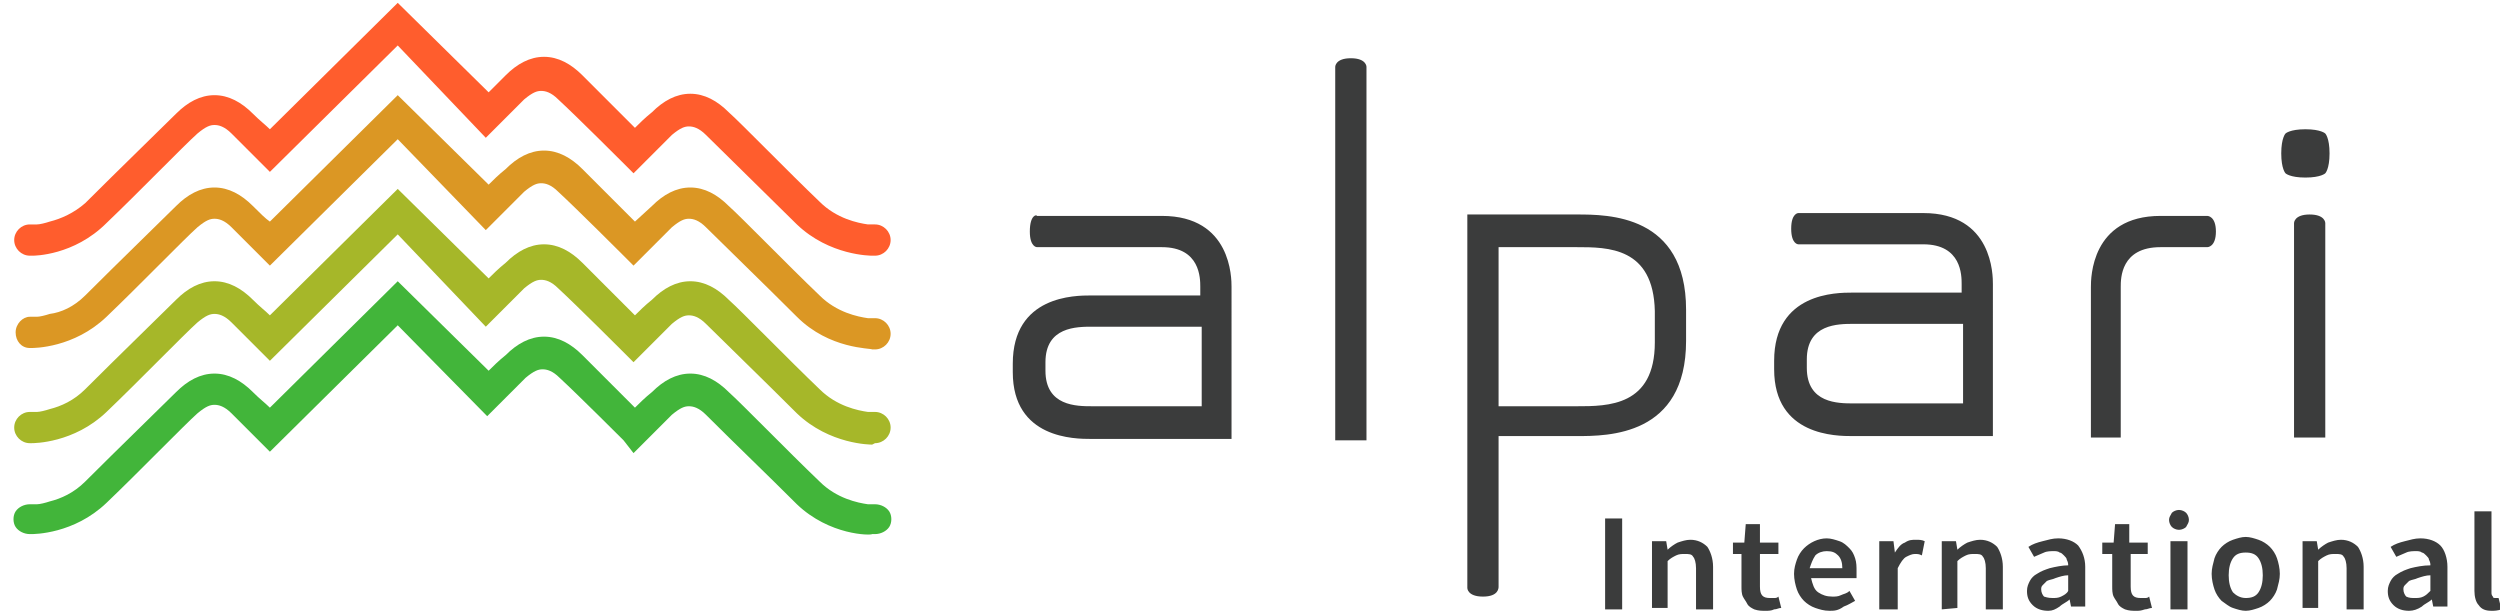
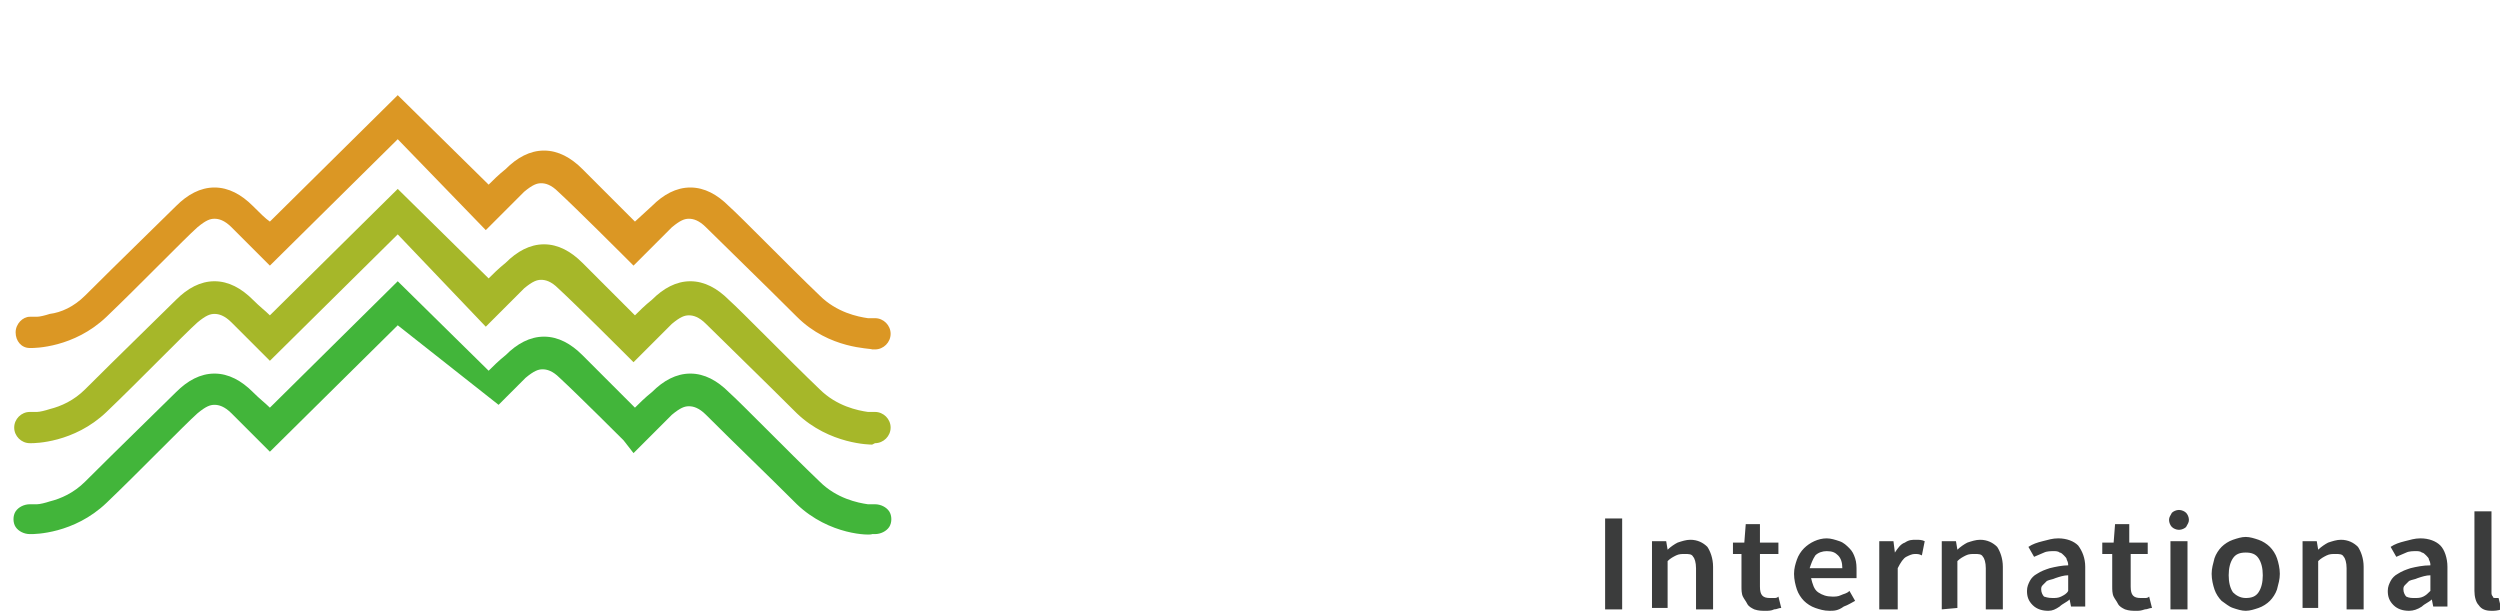
<svg xmlns="http://www.w3.org/2000/svg" version="1.1" id="Layer_1" x="0px" y="0px" viewBox="0 0 176 43" style="enable-background:new 0 0 176 43;" xml:space="preserve">
  <style type="text/css"> .st0{fill:#3B3C3C;} .st1{fill:#42B53A;} .st2{fill:#A6B729;} .st3{fill:#DB9724;} .st4{fill:#FF5D2D;} </style>
  <title>Group</title>
  <desc>Created with Sketch.</desc>
  <g id="Design">
    <g id="TABLE-v2" transform="translate(-72, -334)">
      <g transform="translate(15, 88)">
        <g id="Row">
          <g transform="translate(0, 228)">
            <g id="Group" transform="translate(57, 18)">
-               <path id="Shape" class="st0" d="M164,10.8c0,1.1-0.3,1.4-0.3,1.4s-0.3,0.3-1.4,0.3c-1.1,0-1.4-0.3-1.4-0.3s-0.3-0.3-0.3-1.4 c0-1.1,0.3-1.4,0.3-1.4s0.3-0.3,1.4-0.3c1.1,0,1.4,0.3,1.4,0.3S164,9.7,164,10.8L164,10.8z M76.9,28.6c-1.1,0-3.3,0-3.3-2.5 v-0.6c0-2.5,2.2-2.5,3.3-2.5h7.7v5.6H76.9z M130.5,28.4c-1.1,0-3.3,0-3.3-2.5v-0.6c0-2.5,2.2-2.5,3.3-2.5h7.7v5.6H130.5z M72.5,16.3c0,1.1,0.5,1.1,0.5,1.1h8.8c2.7,0,2.7,2.2,2.7,2.8l0,0.6h-7.7c-1.1,0-5.5,0-5.5,4.8v0.6c0,4.7,4.4,4.7,5.5,4.7h9.9 V20.2c0-0.6,0-5-4.9-5H73C73,15.1,72.5,15.1,72.5,16.3L72.5,16.3z M126.1,16.1c0,1.1,0.5,1.1,0.5,1.1h8.8 c2.7,0,2.7,2.2,2.7,2.8l0,0.6h-7.7c-1.1,0-5.5,0-5.5,4.8v0.6c0,4.7,4.4,4.7,5.5,4.7h9.9V20c0-0.6,0-5-4.9-5h-8.8 C126.6,15,126.1,15,126.1,16.1L126.1,16.1z M149.4,30.8h-2.2V20.2c0-0.6,0-5,4.9-5h3.3c0,0,0.6,0,0.6,1.1 c0,1.1-0.6,1.1-0.6,1.1h-3.3c-2.8,0-2.8,2.2-2.8,2.8V30.8L149.4,30.8z M104.4,42c-1.1,0-1.1-0.6-1.1-0.6V15.1h7.7 c2.2,0,7.7,0,7.7,6.7v2.2c0,6.7-5.5,6.7-7.7,6.7h-5.5v10.6C105.5,41.4,105.5,42,104.4,42L104.4,42z M111,17.4h-5.5v11.2h5.5 c2.2,0,5.5,0,5.5-4.5v-2.2C116.4,17.4,113.2,17.4,111,17.4z M94,31V4.7c0,0,0-0.6,1.1-0.6c1.1,0,1.1,0.6,1.1,0.6V31H94z M161.5,30.8V15.7c0,0,0-0.6,1.1-0.6c1.1,0,1.1,0.6,1.1,0.6v15.1H161.5L161.5,30.8z" />
-               <path id="Path" class="st1" d="M56.1,35.5c-2.1-2.1-4.3-4.2-6.4-6.3c-0.5-0.5-0.9-0.6-1.2-0.6c-0.3,0-0.6,0.1-1.2,0.6 c-1.3,1.3-1.9,1.9-1.9,1.9l-0.8,0.8L43.9,31c0,0-3.2-3.2-4.5-4.4c-0.5-0.5-0.9-0.6-1.2-0.6c-0.3,0-0.6,0.1-1.2,0.6 c-1.3,1.3-1.9,1.9-1.9,1.9l-0.8,0.8L28,22.9l-9,8.9L18.2,31c0,0-0.6-0.6-1.9-1.9c-0.5-0.5-0.9-0.6-1.2-0.6 c-0.3,0-0.6,0.1-1.2,0.6c-0.9,0.8-4.2,4.2-6.4,6.3c-2.3,2.2-5.1,2.2-5.3,2.2H2.1c-0.4,0-0.8-0.2-1-0.5c-0.2-0.3-0.2-0.8,0-1.1 c0.2-0.3,0.6-0.5,1-0.5h0.2c0,0,0.1,0,0.3,0c0.2,0,0.6-0.1,0.9-0.2c0.8-0.2,1.7-0.6,2.5-1.4c2.2-2.2,5.6-5.5,6.4-6.3 c0.8-0.8,1.7-1.3,2.7-1.3c1,0,1.9,0.5,2.7,1.3c0.5,0.5,0.9,0.8,1.2,1.1l9-8.9l6.4,6.3c0.3-0.3,0.7-0.7,1.2-1.1 c0.8-0.8,1.7-1.3,2.7-1.3c1,0,1.9,0.5,2.7,1.3c0.9,0.9,2.7,2.7,3.7,3.7c0.3-0.3,0.7-0.7,1.2-1.1c0.8-0.8,1.7-1.3,2.7-1.3 c1,0,1.9,0.5,2.7,1.3c0.9,0.8,4.2,4.2,6.4,6.3c1.2,1.2,2.7,1.5,3.4,1.6c0.2,0,0.3,0,0.3,0h0.2c0.4,0,0.8,0.2,1,0.5 c0.2,0.3,0.2,0.8,0,1.1c-0.2,0.3-0.6,0.5-1,0.5h-0.2C61.3,37.7,58.4,37.7,56.1,35.5L56.1,35.5z" />
+               <path id="Path" class="st1" d="M56.1,35.5c-2.1-2.1-4.3-4.2-6.4-6.3c-0.5-0.5-0.9-0.6-1.2-0.6c-0.3,0-0.6,0.1-1.2,0.6 c-1.3,1.3-1.9,1.9-1.9,1.9l-0.8,0.8L43.9,31c0,0-3.2-3.2-4.5-4.4c-0.5-0.5-0.9-0.6-1.2-0.6c-0.3,0-0.6,0.1-1.2,0.6 c-1.3,1.3-1.9,1.9-1.9,1.9L28,22.9l-9,8.9L18.2,31c0,0-0.6-0.6-1.9-1.9c-0.5-0.5-0.9-0.6-1.2-0.6 c-0.3,0-0.6,0.1-1.2,0.6c-0.9,0.8-4.2,4.2-6.4,6.3c-2.3,2.2-5.1,2.2-5.3,2.2H2.1c-0.4,0-0.8-0.2-1-0.5c-0.2-0.3-0.2-0.8,0-1.1 c0.2-0.3,0.6-0.5,1-0.5h0.2c0,0,0.1,0,0.3,0c0.2,0,0.6-0.1,0.9-0.2c0.8-0.2,1.7-0.6,2.5-1.4c2.2-2.2,5.6-5.5,6.4-6.3 c0.8-0.8,1.7-1.3,2.7-1.3c1,0,1.9,0.5,2.7,1.3c0.5,0.5,0.9,0.8,1.2,1.1l9-8.9l6.4,6.3c0.3-0.3,0.7-0.7,1.2-1.1 c0.8-0.8,1.7-1.3,2.7-1.3c1,0,1.9,0.5,2.7,1.3c0.9,0.9,2.7,2.7,3.7,3.7c0.3-0.3,0.7-0.7,1.2-1.1c0.8-0.8,1.7-1.3,2.7-1.3 c1,0,1.9,0.5,2.7,1.3c0.9,0.8,4.2,4.2,6.4,6.3c1.2,1.2,2.7,1.5,3.4,1.6c0.2,0,0.3,0,0.3,0h0.2c0.4,0,0.8,0.2,1,0.5 c0.2,0.3,0.2,0.8,0,1.1c-0.2,0.3-0.6,0.5-1,0.5h-0.2C61.3,37.7,58.4,37.7,56.1,35.5L56.1,35.5z" />
              <path class="st2" d="M61.4,31.3c-0.1,0-3,0-5.3-2.2c-2.2-2.2-5.6-5.5-6.4-6.3c-0.5-0.5-0.9-0.6-1.2-0.6 c-0.3,0-0.6,0.1-1.2,0.6c-1.3,1.3-1.9,1.9-1.9,1.9l-0.8,0.8l-0.8-0.8c0,0-3.2-3.2-4.5-4.4c-0.5-0.5-0.9-0.6-1.2-0.6 c-0.3,0-0.6,0.1-1.2,0.6c-0.6,0.6-1.3,1.3-1.9,1.9l-0.8,0.8L28,16.5l-9,8.9l-0.8-0.8c0,0-0.6-0.6-1.9-1.9 c-0.5-0.5-0.9-0.6-1.2-0.6c-0.3,0-0.6,0.1-1.2,0.6c-0.9,0.8-4.2,4.2-6.4,6.3c-2.3,2.2-5.1,2.2-5.3,2.2H2.1 c-0.6,0-1.1-0.5-1.1-1.1s0.5-1.1,1.1-1.1h0.2c0,0,0.1,0,0.3,0c0.2,0,0.6-0.1,0.9-0.2c0.8-0.2,1.7-0.6,2.5-1.4 c2.2-2.2,5.6-5.5,6.4-6.3c0.8-0.8,1.7-1.3,2.7-1.3c1,0,1.9,0.5,2.7,1.3c0.5,0.5,0.9,0.8,1.2,1.1l9-8.9l6.4,6.3 c0.3-0.3,0.7-0.7,1.2-1.1c0.8-0.8,1.7-1.3,2.7-1.3c1,0,1.9,0.5,2.7,1.3c0.9,0.9,2.7,2.7,3.7,3.7c0.3-0.3,0.7-0.7,1.2-1.1 c0.8-0.8,1.7-1.3,2.7-1.3c1,0,1.9,0.5,2.7,1.3c0.9,0.8,4.2,4.2,6.4,6.3c1.2,1.2,2.7,1.5,3.4,1.6c0.2,0,0.3,0,0.3,0h0.2 c0.6,0,1.1,0.5,1.1,1.1s-0.5,1.1-1.1,1.1L61.4,31.3L61.4,31.3z" />
              <path class="st3" d="M56.1,22.3c-2.2-2.2-5.6-5.5-6.4-6.3c-0.5-0.5-0.9-0.6-1.2-0.6c-0.3,0-0.6,0.1-1.2,0.6 c-0.6,0.6-1.3,1.3-1.9,1.9l-0.8,0.8l-0.8-0.8c0,0-3.2-3.2-4.5-4.4c-0.5-0.5-0.9-0.6-1.2-0.6c-0.3,0-0.6,0.1-1.2,0.6 c-1.3,1.3-1.9,1.9-1.9,1.9l-0.8,0.8L28,9.8l-9,8.9l-0.8-0.8c0,0-0.6-0.6-1.9-1.9c-0.5-0.5-0.9-0.6-1.2-0.6 c-0.3,0-0.6,0.1-1.2,0.6c-0.9,0.8-4.2,4.2-6.4,6.3c-2.3,2.2-5.1,2.2-5.3,2.2H2.1c-0.6,0-1-0.5-1-1.1c0-0.6,0.5-1.1,1-1.1h0.2 c0,0,0.1,0,0.3,0c0.2,0,0.6-0.1,0.9-0.2C4.3,22,5.2,21.6,6,20.8c2.2-2.2,5.6-5.5,6.4-6.3c0.8-0.8,1.7-1.3,2.7-1.3 c1,0,1.9,0.5,2.7,1.3c0.5,0.5,0.9,0.9,1.2,1.1l9-8.9l6.4,6.3c0.3-0.3,0.7-0.7,1.2-1.1c0.8-0.8,1.7-1.3,2.7-1.3 c1,0,1.9,0.5,2.7,1.3c0.9,0.9,2.7,2.7,3.7,3.7l1.2-1.1c0.8-0.8,1.7-1.3,2.7-1.3c1,0,1.9,0.5,2.7,1.3c0.9,0.8,4.2,4.2,6.4,6.3 c1.2,1.2,2.7,1.5,3.4,1.6c0.2,0,0.3,0,0.3,0h0.2c0.6,0,1.1,0.5,1.1,1.1c0,0.6-0.5,1.1-1.1,1.1h-0.2 C61.3,24.5,58.4,24.6,56.1,22.3L56.1,22.3z" />
-               <path class="st4" d="M56.1,15.8l-6.4-6.3c-0.5-0.5-0.9-0.6-1.2-0.6c-0.3,0-0.6,0.1-1.2,0.6c-1.3,1.3-1.9,1.9-1.9,1.9l-0.8,0.8 l-0.8-0.8c0,0-3.2-3.2-4.5-4.4c-0.5-0.5-0.9-0.6-1.2-0.6c-0.3,0-0.6,0.1-1.2,0.6l-1.9,1.9l-0.8,0.8L28,3.2l-9,8.9l-0.8-0.8 c0,0-0.6-0.6-1.9-1.9c-0.5-0.5-0.9-0.6-1.2-0.6c-0.3,0-0.6,0.1-1.2,0.6c-0.9,0.8-4.2,4.2-6.4,6.3C5.2,18,2.4,18,2.3,18H2.1 C1.5,18,1,17.5,1,16.9s0.5-1.1,1.1-1.1h0.2c0,0,0.1,0,0.3,0c0.2,0,0.6-0.1,0.9-0.2C4.3,15.4,5.2,15,6,14.3 c2.2-2.2,5.6-5.5,6.4-6.3c0.8-0.8,1.7-1.3,2.7-1.3c1,0,1.9,0.5,2.7,1.3c0.5,0.5,0.9,0.8,1.2,1.1l9-8.9l6.4,6.3 c0.3-0.3,0.7-0.7,1.2-1.2c0.8-0.8,1.7-1.3,2.7-1.3c1,0,1.9,0.5,2.7,1.3c0.9,0.9,2.7,2.7,3.7,3.7c0.3-0.3,0.7-0.7,1.2-1.1 c0.8-0.8,1.7-1.3,2.7-1.3c1,0,1.9,0.5,2.7,1.3c0.9,0.8,4.2,4.2,6.4,6.3c1.2,1.2,2.7,1.5,3.4,1.6c0.2,0,0.3,0,0.3,0h0.2 c0.6,0,1.1,0.5,1.1,1.1S62.2,18,61.6,18h-0.2C61.3,18,58.4,18,56.1,15.8L56.1,15.8z" />
              <path class="st0" d="M113,42.9v-6.4h1.2v6.4H113z M116.3,42.9v-4.8h1l0.1,0.6h0c0.2-0.2,0.5-0.4,0.7-0.5 c0.3-0.1,0.6-0.2,0.9-0.2c0.5,0,0.9,0.2,1.2,0.5c0.2,0.3,0.4,0.8,0.4,1.4v3h-1.2V40c0-0.4-0.1-0.7-0.2-0.8 c-0.1-0.2-0.3-0.2-0.6-0.2c-0.2,0-0.4,0-0.6,0.1c-0.2,0.1-0.4,0.2-0.6,0.4v3.3H116.3L116.3,42.9z M124.3,43 c-0.3,0-0.5,0-0.8-0.1c-0.2-0.1-0.4-0.2-0.5-0.4c-0.1-0.2-0.2-0.3-0.3-0.5c-0.1-0.2-0.1-0.5-0.1-0.7V39H122v-0.8l0.8,0 l0.1-1.3h1v1.3h1.3V39h-1.3v2.3c0,0.6,0.2,0.8,0.7,0.8c0.1,0,0.2,0,0.3,0c0.1,0,0.2,0,0.3-0.1l0.2,0.8c-0.2,0-0.3,0.1-0.5,0.1 C124.7,43,124.5,43,124.3,43L124.3,43z M128.8,43c-0.4,0-0.7-0.1-1-0.2c-0.3-0.1-0.6-0.3-0.8-0.5c-0.2-0.2-0.4-0.5-0.5-0.8 c-0.1-0.3-0.2-0.7-0.2-1.1c0-0.4,0.1-0.7,0.2-1c0.1-0.3,0.3-0.6,0.5-0.8c0.4-0.4,1-0.7,1.6-0.7c0.3,0,0.6,0.1,0.9,0.2 c0.3,0.1,0.5,0.3,0.7,0.5c0.2,0.2,0.3,0.4,0.4,0.7c0.1,0.3,0.1,0.6,0.1,0.9c0,0.1,0,0.2,0,0.3c0,0.1,0,0.2,0,0.2h-3.2 c0.1,0.4,0.2,0.8,0.5,1c0.3,0.2,0.6,0.3,1,0.3c0.2,0,0.4,0,0.6-0.1c0.2-0.1,0.4-0.1,0.6-0.3l0.4,0.7c-0.2,0.1-0.5,0.3-0.8,0.4 C129.4,43,129.1,43,128.8,43L128.8,43z M127.4,40h2.3c0-0.4-0.1-0.7-0.3-0.9c-0.2-0.2-0.4-0.3-0.8-0.3c-0.3,0-0.6,0.1-0.8,0.3 C127.6,39.4,127.5,39.7,127.4,40L127.4,40z M132.3,42.9v-4.8h1l0.1,0.8h0c0.2-0.3,0.4-0.6,0.7-0.7c0.3-0.2,0.5-0.2,0.8-0.2 c0.2,0,0.4,0,0.6,0.1l-0.2,1c-0.2-0.1-0.3-0.1-0.5-0.1c-0.2,0-0.4,0.1-0.6,0.2c-0.2,0.1-0.4,0.4-0.6,0.8v2.9L132.3,42.9 L132.3,42.9z M136.7,42.9v-4.8h1l0.1,0.6h0c0.2-0.2,0.5-0.4,0.7-0.5c0.3-0.1,0.6-0.2,0.9-0.2c0.5,0,0.9,0.2,1.2,0.5 c0.2,0.3,0.4,0.8,0.4,1.4v3h-1.2V40c0-0.4-0.1-0.7-0.2-0.8c-0.1-0.2-0.3-0.2-0.6-0.2c-0.2,0-0.4,0-0.6,0.1 c-0.2,0.1-0.4,0.2-0.6,0.4v3.3L136.7,42.9L136.7,42.9z M144.2,43c-0.4,0-0.8-0.1-1.1-0.4s-0.4-0.6-0.4-1 c0-0.3,0.1-0.5,0.2-0.7c0.1-0.2,0.3-0.4,0.5-0.5c0.3-0.2,0.6-0.3,0.9-0.4c0.4-0.1,0.9-0.2,1.3-0.2c0-0.1,0-0.2-0.1-0.4 c0-0.1-0.1-0.2-0.2-0.3c-0.1-0.1-0.2-0.2-0.3-0.2c-0.1-0.1-0.3-0.1-0.4-0.1c-0.2,0-0.5,0-0.7,0.1c-0.2,0.1-0.5,0.2-0.7,0.3 l-0.4-0.7c0.3-0.2,0.6-0.3,1-0.4c0.4-0.1,0.7-0.2,1.1-0.2c0.6,0,1.1,0.2,1.4,0.5c0.3,0.4,0.5,0.9,0.5,1.5v2.8h-1l-0.1-0.5h0 c-0.2,0.2-0.5,0.3-0.7,0.5C144.7,42.9,144.5,43,144.2,43L144.2,43z M144.5,42.1c0.2,0,0.4,0,0.6-0.1c0.2-0.1,0.4-0.2,0.5-0.4 v-1.1c-0.3,0-0.6,0.1-0.9,0.2c-0.2,0.1-0.4,0.1-0.6,0.2c-0.1,0.1-0.2,0.2-0.3,0.3c-0.1,0.1-0.1,0.2-0.1,0.3 c0,0.2,0.1,0.4,0.2,0.5C144.2,42.1,144.4,42.1,144.5,42.1L144.5,42.1z M150.4,43c-0.3,0-0.5,0-0.8-0.1 c-0.2-0.1-0.4-0.2-0.5-0.4c-0.1-0.2-0.2-0.3-0.3-0.5c-0.1-0.2-0.1-0.5-0.1-0.7V39H148v-0.8l0.8,0l0.1-1.3h1v1.3h1.3V39H150 v2.3c0,0.6,0.2,0.8,0.7,0.8c0.1,0,0.2,0,0.3,0s0.2,0,0.3-0.1l0.2,0.8c-0.2,0-0.3,0.1-0.5,0.1C150.7,43,150.6,43,150.4,43z M152.8,42.9v-4.8h1.2v4.8H152.8L152.8,42.9z M153.4,37.3c-0.2,0-0.4-0.1-0.5-0.2c-0.1-0.1-0.2-0.3-0.2-0.5 c0-0.2,0.1-0.3,0.2-0.5c0.1-0.1,0.3-0.2,0.5-0.2c0.2,0,0.4,0.1,0.5,0.2c0.1,0.1,0.2,0.3,0.2,0.5c0,0.2-0.1,0.3-0.2,0.5 C153.8,37.2,153.6,37.3,153.4,37.3L153.4,37.3z M158.1,43c-0.3,0-0.6-0.1-0.9-0.2c-0.3-0.1-0.5-0.3-0.8-0.5 c-0.2-0.2-0.4-0.5-0.5-0.8c-0.1-0.3-0.2-0.7-0.2-1.1c0-0.4,0.1-0.7,0.2-1.1c0.1-0.3,0.3-0.6,0.5-0.8s0.5-0.4,0.8-0.5 c0.3-0.1,0.6-0.2,0.9-0.2c0.3,0,0.6,0.1,0.9,0.2c0.3,0.1,0.6,0.3,0.8,0.5c0.2,0.2,0.4,0.5,0.5,0.8c0.1,0.3,0.2,0.7,0.2,1.1 c0,0.4-0.1,0.7-0.2,1.1c-0.1,0.3-0.3,0.6-0.5,0.8c-0.2,0.2-0.5,0.4-0.8,0.5S158.4,43,158.1,43L158.1,43z M158.1,42.1 c0.4,0,0.7-0.1,0.9-0.4c0.2-0.3,0.3-0.7,0.3-1.2c0-0.5-0.1-0.9-0.3-1.2c-0.2-0.3-0.5-0.4-0.9-0.4c-0.4,0-0.7,0.1-0.9,0.4 c-0.2,0.3-0.3,0.7-0.3,1.2c0,0.5,0.1,0.9,0.3,1.2C157.4,41.9,157.7,42.1,158.1,42.1z M162.1,42.9v-4.8h1l0.1,0.6h0 c0.2-0.2,0.5-0.4,0.7-0.5c0.3-0.1,0.6-0.2,0.9-0.2c0.5,0,0.9,0.2,1.2,0.5c0.2,0.3,0.4,0.8,0.4,1.4v3h-1.2V40 c0-0.4-0.1-0.7-0.2-0.8c-0.1-0.2-0.3-0.2-0.6-0.2c-0.2,0-0.4,0-0.6,0.1c-0.2,0.1-0.4,0.2-0.6,0.4v3.3H162.1L162.1,42.9z M169.6,43c-0.4,0-0.8-0.1-1.1-0.4c-0.3-0.3-0.4-0.6-0.4-1c0-0.3,0.1-0.5,0.2-0.7c0.1-0.2,0.3-0.4,0.5-0.5 c0.3-0.2,0.6-0.3,0.9-0.4c0.4-0.1,0.9-0.2,1.4-0.2c0-0.1,0-0.2-0.1-0.4c0-0.1-0.1-0.2-0.2-0.3c-0.1-0.1-0.2-0.2-0.3-0.2 c-0.1-0.1-0.3-0.1-0.4-0.1c-0.2,0-0.5,0-0.7,0.1c-0.2,0.1-0.5,0.2-0.7,0.3l-0.4-0.7c0.3-0.2,0.6-0.3,1-0.4 c0.4-0.1,0.7-0.2,1.1-0.2c0.6,0,1.1,0.2,1.4,0.5s0.5,0.9,0.5,1.5v2.8h-1l-0.1-0.5h0c-0.2,0.2-0.5,0.3-0.7,0.5 C170.2,42.9,169.9,43,169.6,43L169.6,43z M170,42.1c0.2,0,0.4,0,0.6-0.1c0.2-0.1,0.3-0.2,0.5-0.4v-1.1c-0.3,0-0.6,0.1-0.9,0.2 c-0.2,0.1-0.4,0.1-0.6,0.2c-0.1,0.1-0.2,0.2-0.3,0.3c-0.1,0.1-0.1,0.2-0.1,0.3c0,0.2,0.1,0.4,0.2,0.5 C169.6,42.1,169.8,42.1,170,42.1L170,42.1z M175.4,43c-0.4,0-0.7-0.1-0.9-0.4c-0.2-0.2-0.3-0.6-0.3-1V36h1.2v5.7 c0,0.1,0,0.2,0.1,0.3c0,0.1,0.1,0.1,0.2,0.1h0.1c0,0,0.1,0,0.1,0l0.2,0.8C175.8,43,175.6,43,175.4,43L175.4,43z" />
            </g>
          </g>
        </g>
      </g>
    </g>
  </g>
</svg>